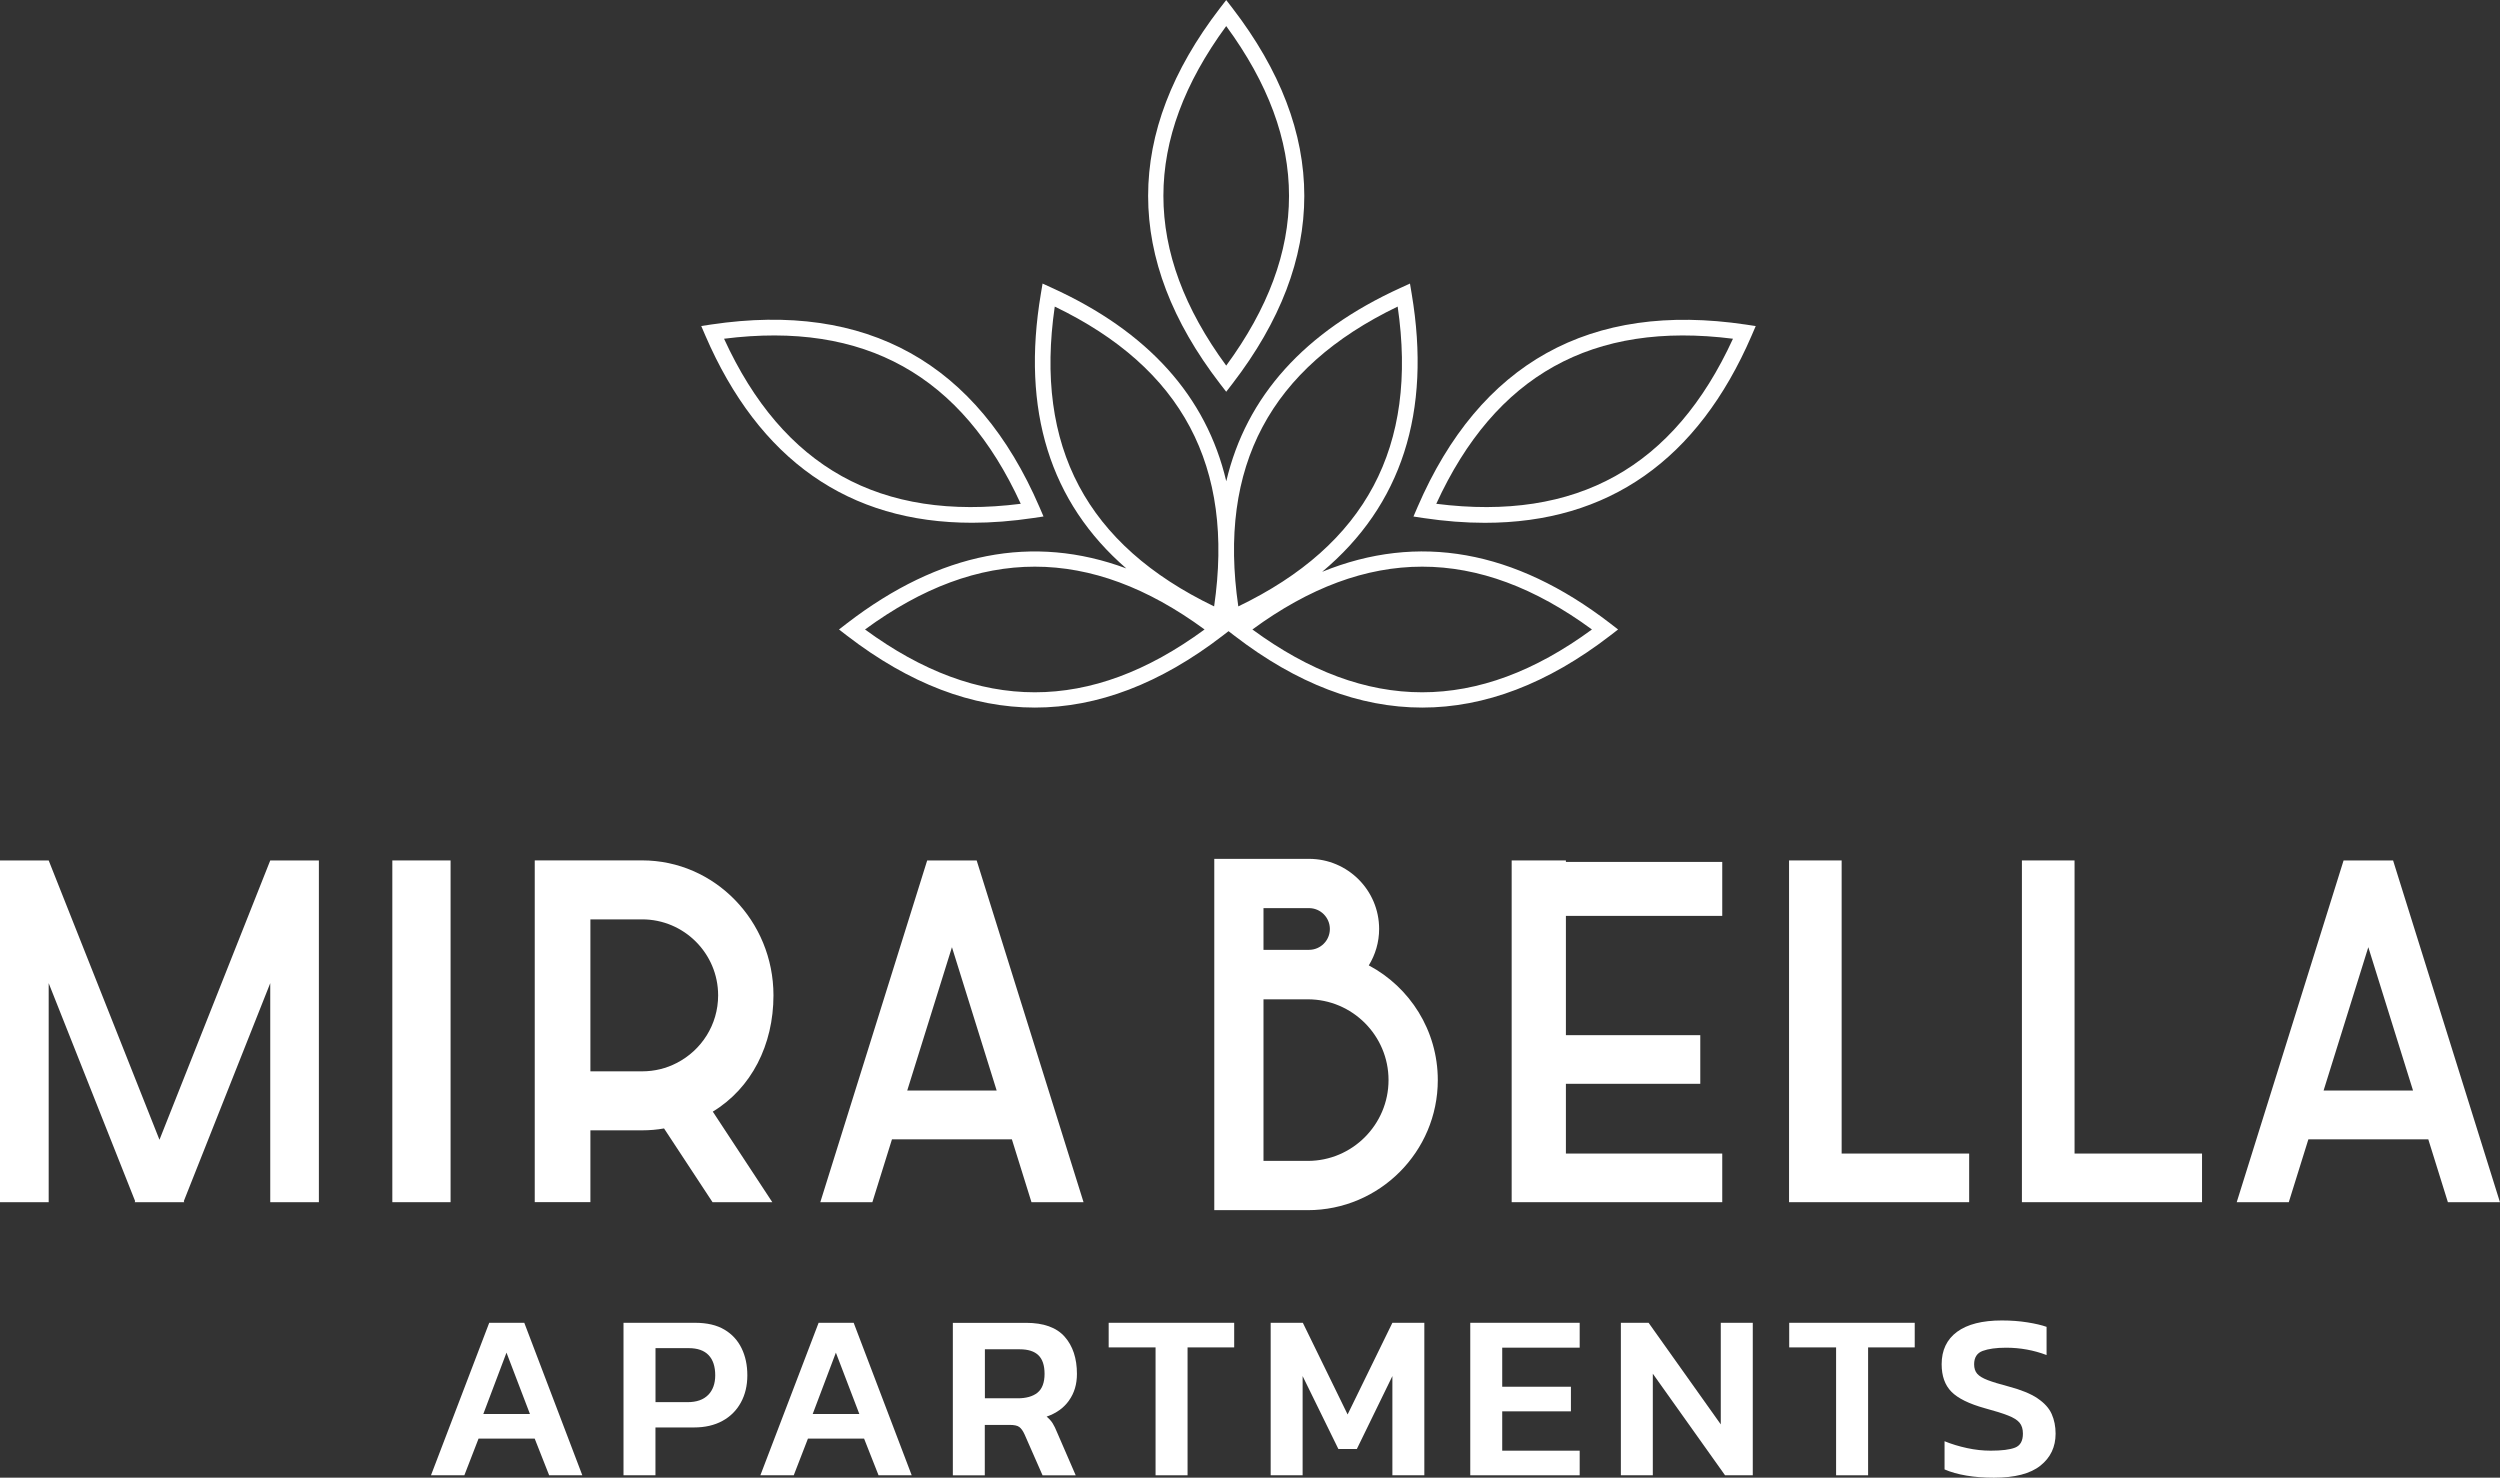
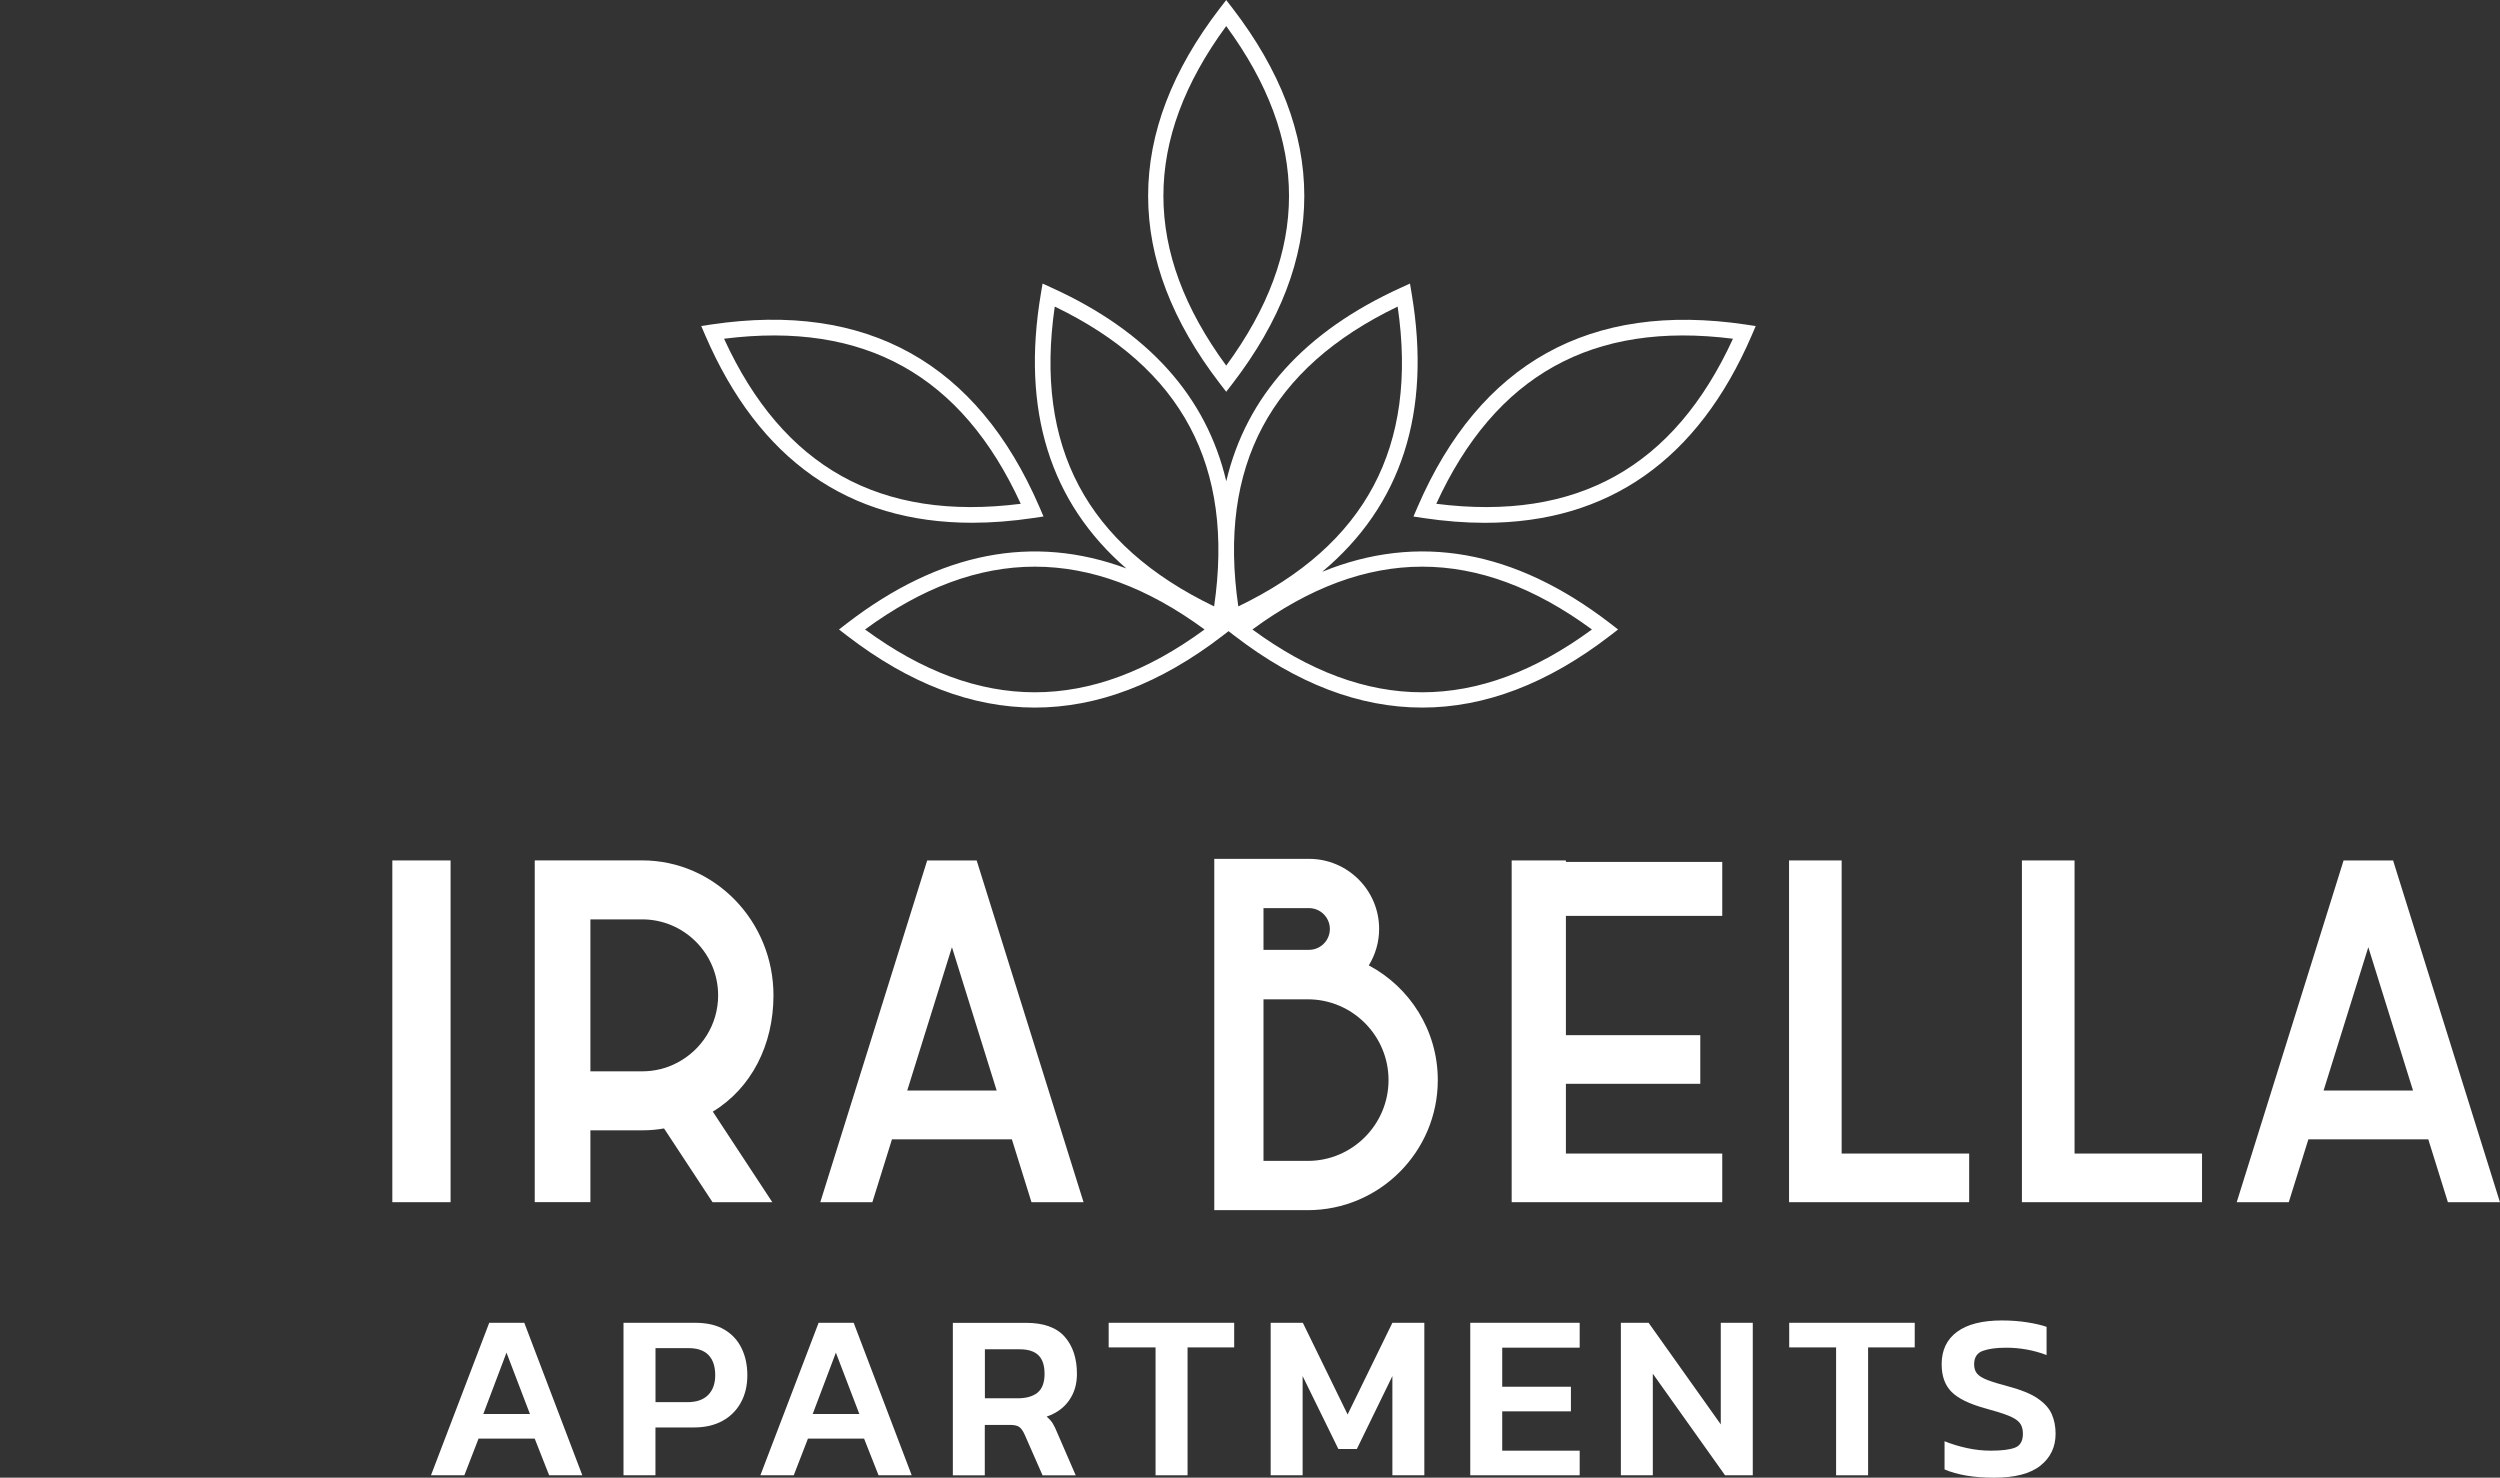
<svg xmlns="http://www.w3.org/2000/svg" id="Layer_1" data-name="Layer 1" viewBox="0 0 473.45 279.84">
  <rect x="0" y="0" width="473.45" height="279.84" fill="#333333" stroke="none" />
  <defs>
    <style>
      .cls-1 {
        fill: #fff;
        stroke-width: 0px;
      }
    </style>
  </defs>
  <path class="cls-1" d="M232.22,74.19l1.19-1.54c18.13-23.59,18.13-47.51,0-71.1l-1.19-1.54-1.19,1.54c-18.13,23.59-18.13,47.51,0,71.1l1.19,1.54ZM232.22,4.94c15.86,21.62,15.86,42.69,0,64.3-15.86-21.62-15.86-42.69,0-64.3Z" />
  <path class="cls-1" d="M184.1,99c3.71,0,7.58-.3,11.6-.9l1.92-.29-.77-1.79c-11.8-27.32-32.7-38.95-62.13-34.57l-1.92.29.77,1.79c10.18,23.58,27.15,35.47,50.53,35.47ZM193.31,95.41c-26.6,3.36-45.02-6.89-56.19-31.26,26.6-3.36,45.02,6.89,56.19,31.26Z" />
  <path class="cls-1" d="M268.45,96.03l-.77,1.79,1.92.29c4.03.6,7.9.9,11.6.9,23.38,0,40.35-11.89,50.53-35.47l.77-1.79-1.92-.29c-29.43-4.37-50.33,7.25-62.13,34.57ZM272,95.41c11.18-24.37,29.59-34.62,56.19-31.26-11.18,24.37-29.59,34.62-56.19,31.26Z" />
  <path class="cls-1" d="M213.3,107.65c-17.63-6.55-35.34-3.1-52.87,10.37l-1.54,1.19,1.54,1.19c11.79,9.07,23.67,13.6,35.55,13.6s23.76-4.53,35.55-13.6l1.13-.87,1.13.87c11.79,9.07,23.67,13.6,35.55,13.6s23.76-4.53,35.55-13.6l1.54-1.19-1.54-1.19c-18.07-13.89-36.34-17.13-54.5-9.73,15.03-12.57,20.73-30.21,16.95-52.67l-.32-1.92-1.77.81c-18.21,8.29-29.24,20.56-33.02,36.63-3.78-16.07-14.81-28.35-33.02-36.63l-1.77-.81-.32,1.92c-3.72,22.08,1.72,39.51,16.19,52.04ZM163.82,119.21c21.62-15.86,42.69-15.86,64.3,0-21.62,15.86-42.69,15.86-64.3,0ZM301.48,119.21c-21.62,15.86-42.69,15.86-64.3,0,21.62-15.86,42.69-15.86,64.3,0ZM264.69,58.06c3.87,26.53-6.02,45.14-30.18,56.78-3.87-26.53,6.02-45.14,30.18-56.78ZM199.75,58.06c24.15,11.64,34.04,30.25,30.18,56.78-24.15-11.64-34.04-30.25-30.18-56.78Z" />
  <rect class="cls-1" x="74.3" y="162.95" width="11.03" height="64.72" />
  <polygon class="cls-1" points="348.77 227.67 372.92 227.67 372.92 218.46 348.77 218.46 348.77 162.95 338.81 162.95 338.81 227.67 340.56 227.67 348.77 227.67" />
  <polygon class="cls-1" points="392.88 162.95 382.91 162.95 382.91 227.67 384.66 227.67 392.88 227.67 417.02 227.67 417.02 218.46 392.88 218.46 392.88 162.95" />
-   <polygon class="cls-1" points="30.2 215.85 9.22 162.95 0 162.95 0 227.67 9.22 227.67 9.22 186.19 25.59 227.47 25.51 227.67 25.67 227.67 34.72 227.67 34.89 227.67 34.81 227.47 51.18 186.19 51.18 227.67 60.39 227.67 60.39 162.95 51.18 162.95 30.2 215.85" />
  <path class="cls-1" d="M125.76,213.71l9.18,13.96h11.32l-11.27-17.15c7.32-4.44,11.49-12.65,11.49-22.02,0-14.1-11.15-25.56-24.86-25.56h-20.25s-.1.01-.1.01v64.71h10.54v-13.6h9.82c1.41,0,2.8-.12,4.14-.36ZM111.82,174.11h9.79c7.94,0,14.39,6.46,14.39,14.39,0,5.58-3.18,10.42-7.85,12.81-1.96,1.02-4.19,1.58-6.55,1.58h-9.79v-28.79Z" />
  <path class="cls-1" d="M180.28,162.95h-4.69l-20.24,64.72h9.86l3.71-11.9h0s22.71,0,22.71,0l3.71,11.9h9.86l-20.24-64.72h-4.69ZM171.81,206.53l8.47-27.15,8.47,27.15h-16.94Z" />
  <path class="cls-1" d="M453.21,162.95h-9.38l-20.24,64.72h9.86l3.71-11.9h0s22.71,0,22.71,0l3.71,11.9h9.86l-20.24-64.72ZM440.04,206.53l8.47-27.15,8.47,27.15h-16.94Z" />
  <path class="cls-1" d="M259.22,182.83c1.24-2.02,1.96-4.38,1.96-6.91,0-7.32-5.95-13.27-13.27-13.27h-17.95v66.53h17.71c13.57,0,24.62-11.05,24.62-24.63,0-9.4-5.29-17.59-13.06-21.72ZM239.28,171.98h8.62c2.18,0,3.95,1.78,3.95,3.95s-1.76,3.95-3.95,3.95h-8.62v-7.89ZM247.67,219.85h-8.39v-30.6h8.39c8.43,0,15.29,6.86,15.29,15.29s-6.86,15.31-15.29,15.31Z" />
  <polygon class="cls-1" points="326.16 173.45 326.16 163.23 296.55 163.23 296.55 162.95 286.28 162.95 286.28 163.23 286.28 173.45 286.28 196.04 286.28 205.25 286.28 218.46 286.28 227.67 286.28 227.67 296.55 227.67 296.55 227.67 326.16 227.67 326.16 218.46 296.55 218.46 296.55 205.25 322 205.25 322 196.04 296.55 196.04 296.55 173.45 326.16 173.45" />
  <path class="cls-1" d="M92.65,250.51l-11.03,28.88h6.32l2.69-6.95h10.63l2.74,6.95h6.28l-10.99-28.88h-6.64ZM91.53,267.78l4.39-11.62,4.44,11.62h-8.83Z" />
  <path class="cls-1" d="M137.2,251.81c-1.45-.87-3.31-1.3-5.58-1.3h-13.54v28.88h6.05v-9.06h7.31c2.06,0,3.85-.41,5.36-1.23,1.51-.82,2.68-1.98,3.5-3.48.82-1.49,1.23-3.21,1.23-5.16s-.36-3.62-1.08-5.11-1.8-2.68-3.25-3.54ZM134.11,264.17c-.88.91-2.19,1.37-3.92,1.37h-6.05v-10.23h6.28c1.67,0,2.93.44,3.77,1.32.84.88,1.26,2.16,1.26,3.83,0,1.55-.44,2.79-1.32,3.7Z" />
  <path class="cls-1" d="M155.03,250.51l-11.03,28.88h6.32l2.69-6.95h10.63l2.74,6.95h6.28l-10.99-28.88h-6.64ZM153.91,267.78l4.39-11.62,4.44,11.62h-8.83Z" />
  <path class="cls-1" d="M202.45,265.22c1-1.4,1.5-3.08,1.5-5.02,0-2.96-.78-5.31-2.33-7.06-1.55-1.75-3.99-2.62-7.31-2.62h-13.86v28.88h6.05v-9.55h4.75c.84,0,1.43.13,1.79.4.36.27.69.73.99,1.39l3.41,7.76h6.28l-3.5-8.07c-.3-.75-.59-1.34-.87-1.79-.28-.45-.67-.87-1.14-1.26,1.82-.63,3.24-1.64,4.24-3.05ZM196.47,263.76c-.9.7-2.14,1.05-3.72,1.05h-6.23v-9.28h6.59c1.58,0,2.76.37,3.54,1.12.78.75,1.17,1.93,1.17,3.54s-.45,2.86-1.35,3.56Z" />
  <polygon class="cls-1" points="209.96 255.17 218.84 255.17 218.84 279.39 224.9 279.39 224.9 255.17 233.73 255.17 233.73 250.51 209.96 250.51 209.96 255.17" />
  <polygon class="cls-1" points="255.21 267.87 246.73 250.51 240.64 250.51 240.64 279.39 246.69 279.39 246.69 260.6 253.46 274.41 256.96 274.41 263.69 260.6 263.69 279.39 269.74 279.39 269.74 250.51 263.69 250.51 255.21 267.87" />
  <polygon class="cls-1" points="278.44 279.39 299.16 279.39 299.16 274.73 284.49 274.73 284.49 267.28 297.5 267.28 297.5 262.62 284.49 262.62 284.49 255.22 299.16 255.22 299.16 250.51 278.44 250.51 278.44 279.39" />
  <polygon class="cls-1" points="325.88 269.75 312.21 250.51 306.96 250.51 306.96 279.39 313.01 279.39 313.01 260.15 326.69 279.39 331.94 279.39 331.94 250.51 325.88 250.51 325.88 269.75" />
  <polygon class="cls-1" points="338.84 255.17 347.72 255.17 347.72 279.39 353.78 279.39 353.78 255.17 362.61 255.17 362.61 250.51 338.84 250.51 338.84 255.17" />
  <path class="cls-1" d="M385.88,264.82c-1.29-.87-3.11-1.61-5.47-2.24-1.7-.45-3.03-.85-3.97-1.21-.94-.36-1.61-.76-2-1.21-.39-.45-.58-1.05-.58-1.79,0-1.28.54-2.13,1.61-2.53,1.08-.4,2.56-.61,4.44-.61,2.66,0,5.22.46,7.67,1.39v-5.34c-.93-.33-2.14-.61-3.63-.85-1.5-.24-3.11-.36-4.84-.36-3.71,0-6.53.72-8.48,2.15-1.94,1.43-2.92,3.48-2.92,6.14,0,2.21.61,3.95,1.84,5.2,1.23,1.26,3.35,2.3,6.37,3.14,1.88.51,3.34.96,4.37,1.37,1.03.4,1.76.86,2.18,1.37.42.51.63,1.2.63,2.06,0,1.38-.49,2.26-1.48,2.65-.99.39-2.53.58-4.62.58-1.46,0-2.96-.16-4.48-.49-1.52-.33-2.95-.76-4.26-1.3v5.34c1.17.51,2.55.9,4.15,1.17,1.6.27,3.33.4,5.18.4,3.98,0,6.92-.76,8.83-2.29,1.91-1.52,2.87-3.54,2.87-6.05,0-1.37-.25-2.62-.74-3.72-.49-1.11-1.38-2.09-2.67-2.96Z" />
</svg>